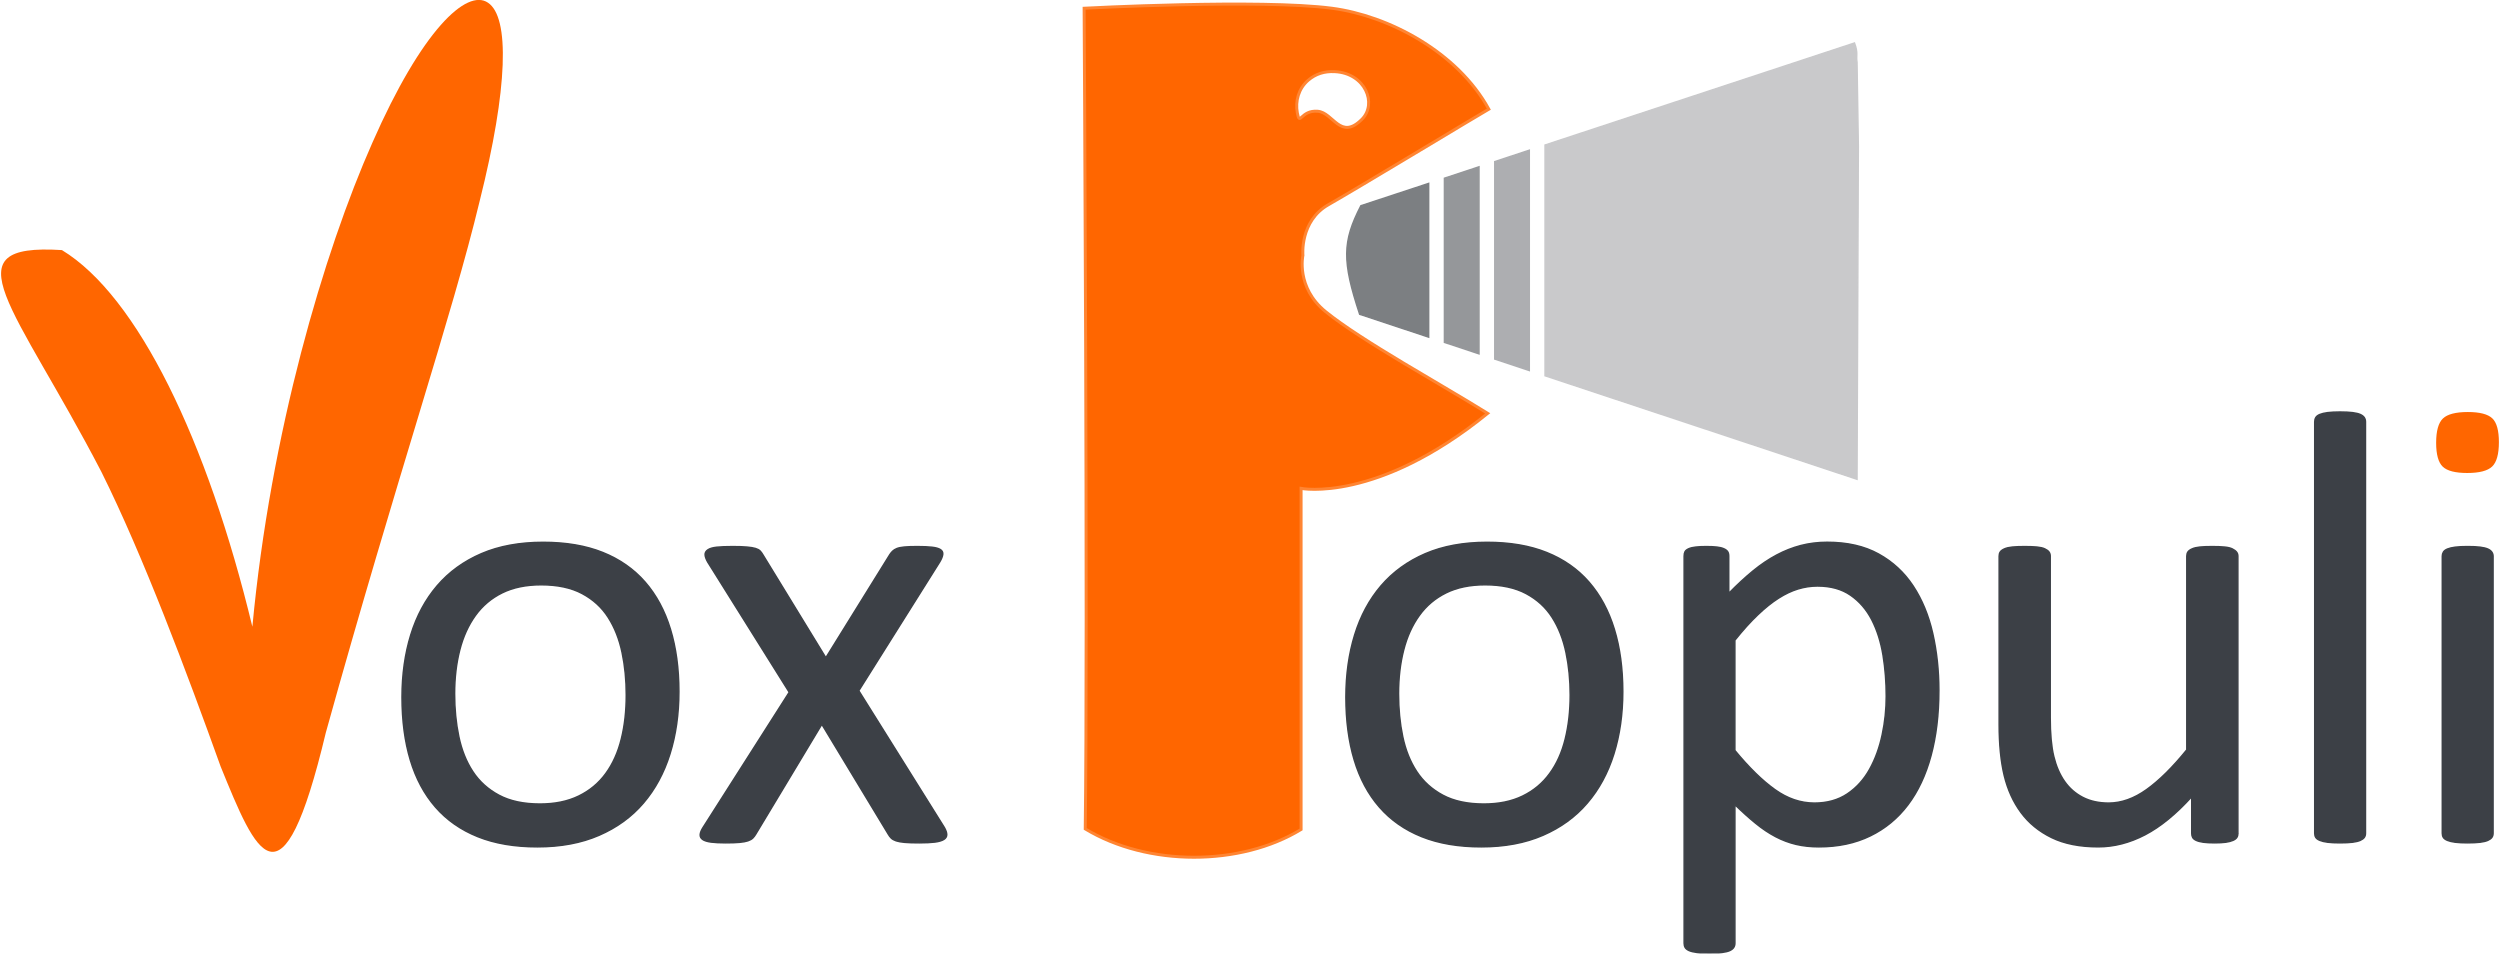
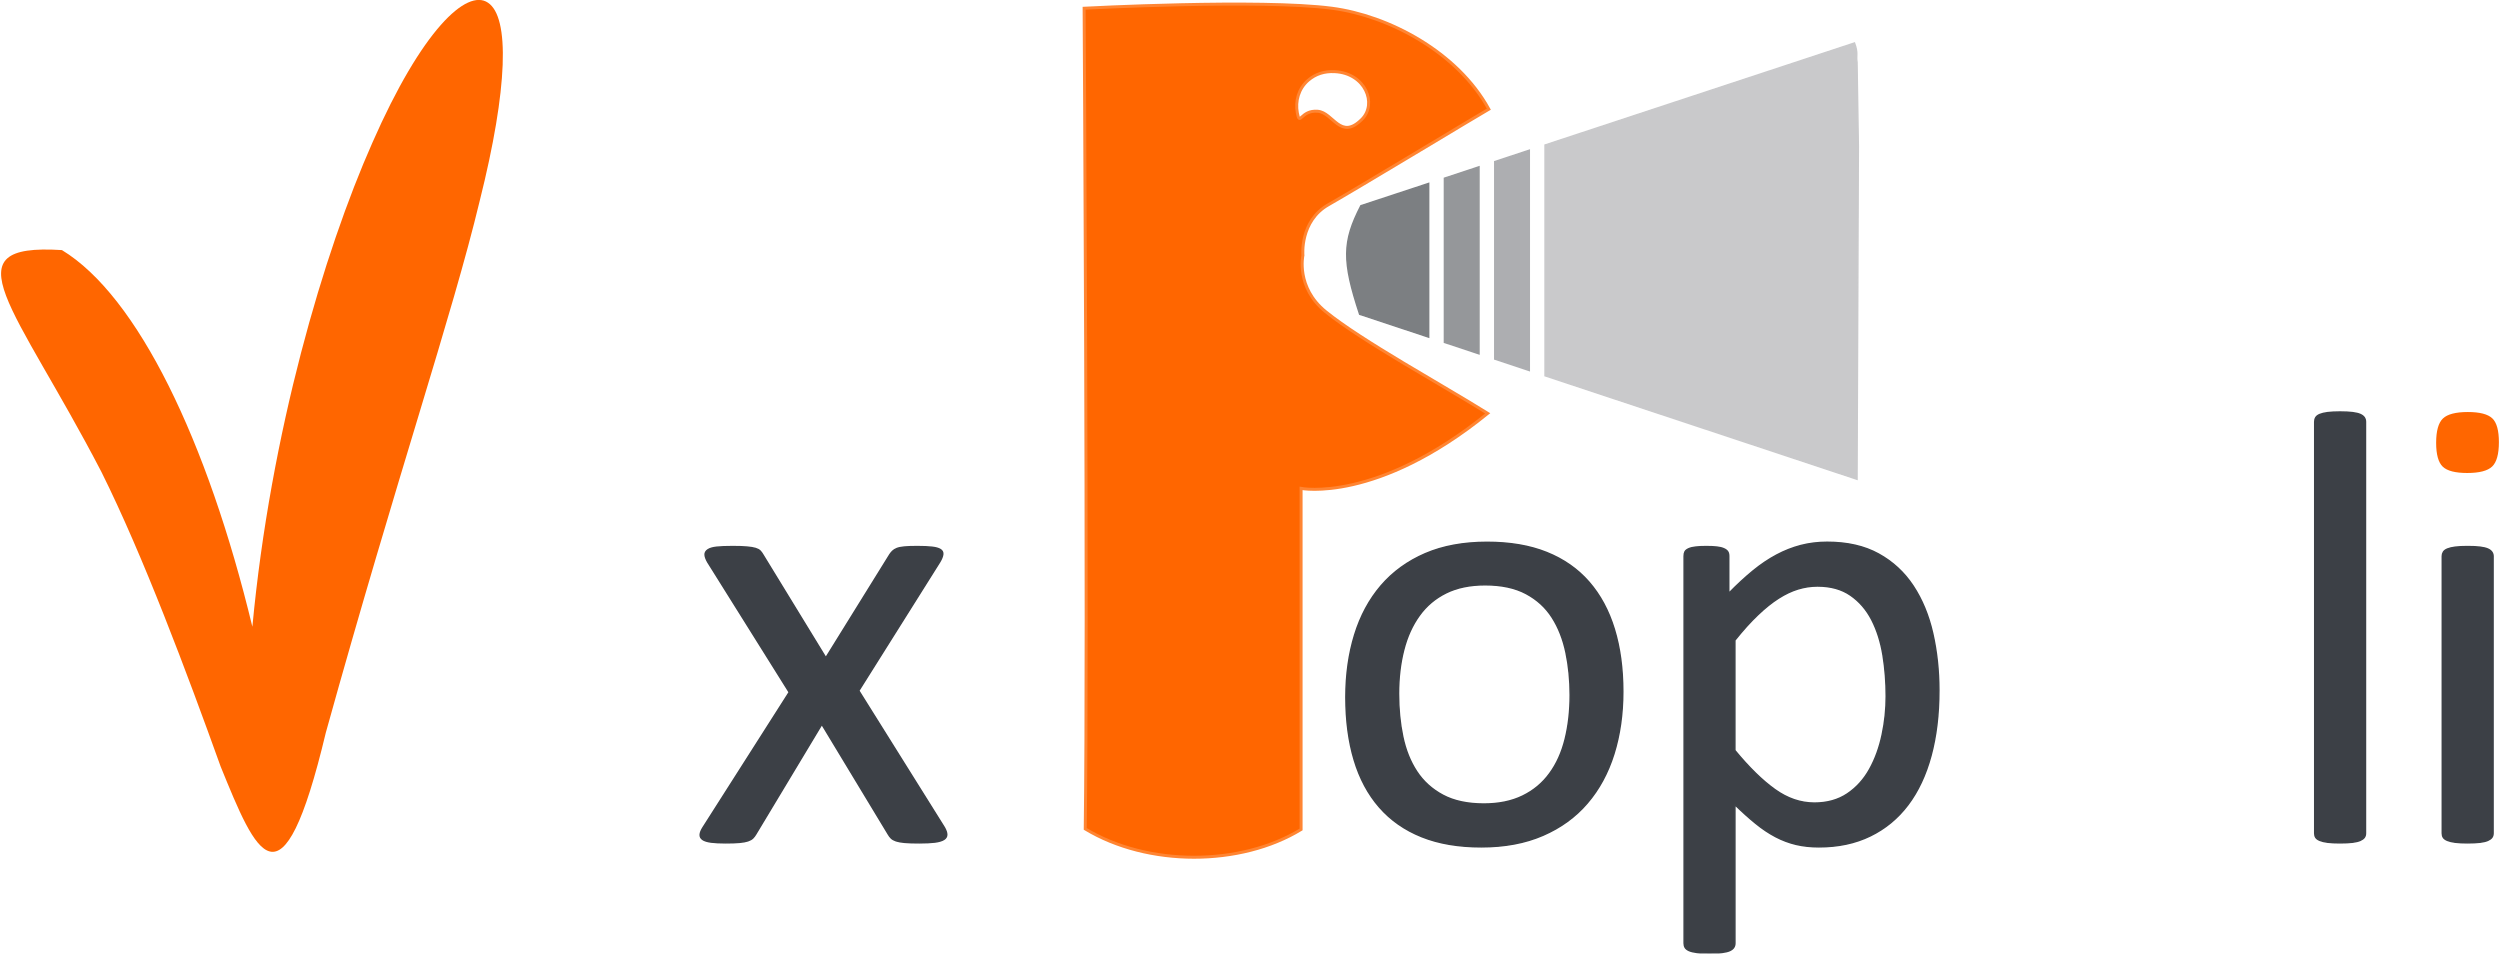
<svg xmlns="http://www.w3.org/2000/svg" width="168" height="65" viewBox="0 0 168 65" fill="none">
  <g clip-path="url(#clip0_1_48)">
    <path d="M100.448 10.86V24.129C101.223 24.386 101.995 24.642 102.768 24.899V10.095C101.995 10.35 101.222 10.605 100.448 10.86Z" fill="#ADAEB1" stroke="#ADAEB1" stroke-width="0.1" stroke-miterlimit="10" />
    <path d="M91.453 13.826C90.204 16.25 90.193 17.547 91.37 21.117C92.916 21.63 94.461 22.143 96.005 22.655V12.326C94.487 12.827 92.971 13.326 91.453 13.826Z" fill="#7C7F82" stroke="#7C7F82" stroke-width="0.1" stroke-miterlimit="10" />
    <path d="M97.066 11.977V23.007C97.839 23.263 98.612 23.521 99.387 23.777V11.21C98.612 11.465 97.839 11.72 97.066 11.977Z" fill="#95979A" stroke="#95979A" stroke-width="0.1" stroke-miterlimit="10" />
    <path d="M124.88 9.831C124.851 7.95 124.822 6.069 124.791 4.188C124.715 3.731 124.88 3.582 124.621 2.889C117.69 5.174 110.759 7.46 103.828 9.746V25.25C110.816 27.569 117.805 29.888 124.791 32.206C124.822 24.747 124.851 17.288 124.88 9.831Z" fill="#C9C9CB" stroke="#C9C9CB" stroke-width="0.1" stroke-miterlimit="10" />
    <path d="M109.051 46.478C109.051 47.995 108.851 49.392 108.452 50.669C108.052 51.944 107.456 53.044 106.662 53.968C105.87 54.894 104.878 55.614 103.686 56.131C102.494 56.649 101.112 56.907 99.541 56.907C98.011 56.907 96.678 56.681 95.54 56.225C94.404 55.77 93.457 55.108 92.698 54.239C91.939 53.37 91.375 52.314 91.003 51.072C90.63 49.83 90.444 48.423 90.444 46.851C90.444 45.335 90.641 43.937 91.033 42.662C91.426 41.385 92.019 40.285 92.811 39.36C93.605 38.437 94.593 37.72 95.778 37.208C96.963 36.699 98.348 36.444 99.934 36.444C101.463 36.444 102.797 36.671 103.933 37.126C105.071 37.582 106.018 38.243 106.776 39.112C107.534 39.982 108.103 41.037 108.482 42.279C108.862 43.519 109.051 44.92 109.051 46.478ZM105.517 46.706C105.517 45.698 105.423 44.747 105.235 43.85C105.046 42.953 104.738 42.167 104.307 41.491C103.876 40.815 103.291 40.281 102.554 39.887C101.816 39.494 100.899 39.297 99.802 39.297C98.786 39.297 97.913 39.476 97.183 39.836C96.453 40.195 95.851 40.701 95.379 41.357C94.905 42.011 94.554 42.787 94.326 43.684C94.096 44.582 93.982 45.561 93.982 46.623C93.982 47.644 94.075 48.603 94.263 49.499C94.451 50.396 94.763 51.179 95.202 51.847C95.64 52.516 96.227 53.048 96.964 53.441C97.702 53.834 98.619 54.031 99.718 54.031C100.719 54.031 101.588 53.853 102.326 53.493C103.062 53.134 103.667 52.63 104.138 51.981C104.614 51.334 104.96 50.561 105.182 49.664C105.404 48.768 105.517 47.782 105.517 46.706Z" fill="#3C4046" stroke="#3C4046" stroke-width="0.1" stroke-miterlimit="10" />
    <path d="M130.291 46.395C130.291 48.024 130.114 49.486 129.763 50.782C129.412 52.079 128.895 53.179 128.213 54.083C127.531 54.987 126.686 55.683 125.681 56.173C124.675 56.663 123.524 56.907 122.229 56.907C121.677 56.907 121.167 56.852 120.699 56.742C120.23 56.631 119.772 56.46 119.324 56.225C118.877 55.99 118.431 55.694 117.991 55.334C117.549 54.976 117.081 54.556 116.585 54.072V63.384C116.585 63.493 116.557 63.592 116.502 63.674C116.447 63.756 116.358 63.825 116.234 63.882C116.109 63.937 115.936 63.978 115.716 64.006C115.496 64.033 115.214 64.047 114.87 64.047C114.539 64.047 114.263 64.033 114.043 64.006C113.82 63.978 113.646 63.937 113.516 63.882C113.385 63.825 113.296 63.756 113.245 63.674C113.198 63.592 113.174 63.494 113.174 63.384V37.373C113.174 37.248 113.195 37.148 113.235 37.072C113.277 36.997 113.36 36.931 113.483 36.876C113.606 36.821 113.766 36.784 113.96 36.763C114.151 36.742 114.386 36.731 114.662 36.731C114.952 36.731 115.189 36.742 115.375 36.763C115.56 36.784 115.716 36.821 115.839 36.876C115.964 36.932 116.049 36.997 116.098 37.072C116.147 37.148 116.171 37.248 116.171 37.373V39.876C116.736 39.297 117.281 38.794 117.805 38.365C118.328 37.938 118.855 37.582 119.386 37.3C119.916 37.017 120.46 36.804 121.017 36.658C121.577 36.514 122.165 36.441 122.785 36.441C124.136 36.441 125.287 36.703 126.238 37.228C127.189 37.752 127.964 38.469 128.564 39.38C129.163 40.291 129.601 41.348 129.877 42.556C130.152 43.764 130.291 45.044 130.291 46.395ZM126.755 46.788C126.755 45.836 126.682 44.916 126.538 44.026C126.391 43.136 126.142 42.346 125.789 41.657C125.434 40.966 124.959 40.415 124.363 40.001C123.767 39.587 123.025 39.38 122.137 39.38C121.694 39.38 121.258 39.446 120.827 39.577C120.398 39.707 119.96 39.915 119.516 40.198C119.072 40.48 118.608 40.852 118.122 41.316C117.636 41.776 117.124 42.346 116.583 43.022V50.43C117.525 51.575 118.42 52.452 119.266 53.057C120.111 53.665 121 53.968 121.929 53.968C122.788 53.968 123.527 53.761 124.144 53.348C124.76 52.933 125.26 52.382 125.641 51.692C126.023 51.002 126.303 50.229 126.483 49.374C126.666 48.52 126.755 47.658 126.755 46.788Z" fill="#3C4046" stroke="#3C4147" stroke-width="0.1" stroke-miterlimit="10" />
-     <path d="M150.387 55.996C150.387 56.106 150.363 56.2 150.314 56.275C150.267 56.351 150.181 56.417 150.056 56.472C149.932 56.527 149.77 56.568 149.571 56.597C149.37 56.623 149.125 56.638 148.836 56.638C148.519 56.638 148.26 56.624 148.061 56.597C147.862 56.569 147.702 56.527 147.585 56.472C147.467 56.417 147.389 56.351 147.347 56.275C147.305 56.2 147.285 56.106 147.285 55.996V53.534C146.225 54.706 145.176 55.562 144.143 56.1C143.109 56.638 142.062 56.906 141.001 56.906C139.76 56.906 138.717 56.699 137.869 56.285C137.022 55.872 136.336 55.31 135.811 54.599C135.287 53.889 134.914 53.061 134.684 52.117C134.457 51.172 134.343 50.023 134.343 48.671V37.373C134.343 37.263 134.367 37.169 134.416 37.095C134.464 37.018 134.557 36.949 134.694 36.887C134.832 36.825 135.011 36.783 135.232 36.762C135.452 36.742 135.728 36.731 136.059 36.731C136.389 36.731 136.665 36.742 136.886 36.762C137.106 36.783 137.282 36.823 137.413 36.887C137.544 36.948 137.636 37.017 137.692 37.095C137.747 37.169 137.775 37.263 137.775 37.373V48.215C137.775 49.306 137.854 50.179 138.013 50.834C138.171 51.488 138.412 52.046 138.736 52.509C139.06 52.972 139.47 53.331 139.966 53.586C140.462 53.841 141.042 53.968 141.703 53.968C142.557 53.968 143.408 53.665 144.256 53.058C145.103 52.452 146.003 51.561 146.953 50.389V37.373C146.953 37.264 146.978 37.169 147.026 37.096C147.075 37.02 147.167 36.949 147.305 36.888C147.443 36.825 147.618 36.784 147.831 36.763C148.045 36.742 148.324 36.731 148.668 36.731C148.999 36.731 149.276 36.742 149.495 36.763C149.715 36.784 149.888 36.825 150.012 36.888C150.136 36.949 150.229 37.018 150.292 37.096C150.353 37.171 150.384 37.264 150.384 37.373V55.997H150.387V55.996Z" fill="#3C4046" stroke="#3C4046" stroke-width="0.1" stroke-miterlimit="10" />
    <path d="M158.96 55.996C158.96 56.106 158.933 56.2 158.878 56.275C158.823 56.351 158.733 56.417 158.609 56.472C158.484 56.527 158.313 56.568 158.092 56.597C157.872 56.623 157.589 56.638 157.245 56.638C156.914 56.638 156.637 56.624 156.418 56.597C156.198 56.569 156.023 56.527 155.892 56.472C155.759 56.417 155.67 56.351 155.622 56.275C155.574 56.2 155.549 56.106 155.549 55.996V28.35C155.549 28.241 155.574 28.143 155.622 28.061C155.67 27.978 155.759 27.91 155.892 27.853C156.022 27.799 156.198 27.758 156.418 27.729C156.639 27.703 156.914 27.687 157.245 27.687C157.589 27.687 157.872 27.702 158.092 27.729C158.313 27.757 158.485 27.799 158.609 27.853C158.733 27.91 158.823 27.978 158.878 28.061C158.933 28.143 158.96 28.241 158.96 28.35V55.996Z" fill="#3C4046" stroke="#3C4046" stroke-width="0.1" stroke-miterlimit="10" />
    <path d="M167.534 55.996C167.534 56.106 167.506 56.2 167.451 56.275C167.395 56.351 167.306 56.417 167.182 56.472C167.058 56.527 166.886 56.568 166.666 56.597C166.444 56.623 166.162 56.638 165.818 56.638C165.488 56.638 165.211 56.624 164.991 56.597C164.772 56.569 164.596 56.527 164.464 56.472C164.333 56.417 164.243 56.351 164.195 56.275C164.147 56.2 164.122 56.106 164.122 55.996V37.373C164.122 37.276 164.147 37.187 164.195 37.104C164.243 37.021 164.333 36.952 164.464 36.896C164.595 36.841 164.772 36.8 164.991 36.771C165.212 36.744 165.488 36.73 165.818 36.73C166.162 36.73 166.444 36.743 166.666 36.771C166.886 36.799 167.059 36.841 167.182 36.896C167.306 36.952 167.395 37.021 167.451 37.104C167.506 37.187 167.534 37.276 167.534 37.373V55.996Z" fill="#3C4046" stroke="#3C4046" stroke-width="0.1" stroke-miterlimit="10" />
-     <path d="M45.621 46.478C45.621 47.995 45.421 49.392 45.02 50.669C44.62 51.944 44.025 53.044 43.233 53.968C42.441 54.894 41.448 55.614 40.256 56.131C39.064 56.649 37.682 56.907 36.111 56.907C34.582 56.907 33.248 56.681 32.111 56.225C30.974 55.77 30.026 55.108 29.268 54.239C28.51 53.37 27.945 52.314 27.572 51.072C27.2 49.83 27.015 48.423 27.015 46.851C27.015 45.335 27.211 43.937 27.604 42.662C27.997 41.385 28.59 40.285 29.382 39.36C30.174 38.437 31.163 37.72 32.349 37.208C33.533 36.699 34.919 36.444 36.503 36.444C38.033 36.444 39.367 36.671 40.504 37.126C41.641 37.582 42.588 38.243 43.347 39.112C44.104 39.982 44.673 41.037 45.052 42.279C45.431 43.519 45.621 44.92 45.621 46.478ZM42.085 46.706C42.085 45.698 41.992 44.747 41.804 43.85C41.616 42.953 41.306 42.167 40.875 41.491C40.445 40.815 39.861 40.281 39.123 39.887C38.386 39.494 37.468 39.297 36.37 39.297C35.355 39.297 34.482 39.476 33.751 39.836C33.022 40.195 32.421 40.701 31.948 41.357C31.475 42.011 31.123 42.787 30.894 43.684C30.665 44.582 30.55 45.561 30.55 46.623C30.55 47.644 30.644 48.603 30.832 49.499C31.02 50.396 31.332 51.179 31.77 51.847C32.208 52.517 32.796 53.048 33.532 53.441C34.27 53.834 35.187 54.031 36.287 54.031C37.288 54.031 38.157 53.853 38.894 53.493C39.631 53.134 40.236 52.63 40.709 51.981C41.181 51.334 41.529 50.561 41.751 49.664C41.974 48.768 42.085 47.782 42.085 46.706Z" fill="#3C4046" stroke="#3C4046" stroke-width="0.1" stroke-miterlimit="10" />
    <path d="M63.456 55.603C63.567 55.797 63.621 55.958 63.621 56.09C63.621 56.221 63.557 56.328 63.426 56.41C63.294 56.493 63.096 56.552 62.826 56.587C62.557 56.62 62.209 56.638 61.782 56.638C61.369 56.638 61.041 56.628 60.8 56.606C60.559 56.587 60.367 56.551 60.221 56.504C60.077 56.454 59.966 56.393 59.89 56.317C59.814 56.241 59.748 56.155 59.694 56.058L55.228 48.67L50.784 56.058C50.727 56.155 50.663 56.241 50.587 56.317C50.511 56.393 50.402 56.454 50.256 56.504C50.112 56.551 49.922 56.587 49.688 56.606C49.453 56.628 49.143 56.638 48.758 56.638C48.358 56.638 48.031 56.62 47.776 56.587C47.521 56.551 47.334 56.493 47.218 56.41C47.101 56.328 47.045 56.221 47.053 56.09C47.059 55.958 47.124 55.798 47.248 55.603L53.037 46.519L47.558 37.767C47.448 37.574 47.39 37.411 47.383 37.28C47.375 37.15 47.438 37.038 47.568 36.949C47.699 36.859 47.899 36.802 48.168 36.773C48.436 36.746 48.79 36.731 49.232 36.731C49.633 36.731 49.953 36.742 50.194 36.763C50.435 36.784 50.624 36.815 50.762 36.856C50.9 36.898 51.004 36.952 51.073 37.021C51.141 37.091 51.204 37.174 51.258 37.27L55.497 44.201L59.797 37.27C59.852 37.187 59.913 37.111 59.983 37.042C60.052 36.973 60.145 36.915 60.262 36.866C60.38 36.817 60.545 36.784 60.758 36.762C60.972 36.742 61.265 36.731 61.637 36.731C62.036 36.731 62.364 36.745 62.619 36.773C62.874 36.8 63.064 36.853 63.188 36.929C63.312 37.003 63.367 37.111 63.353 37.248C63.339 37.387 63.271 37.559 63.147 37.766L57.709 46.416L63.456 55.603Z" fill="#3C4046" stroke="#3C4046" stroke-width="0.1" stroke-miterlimit="10" />
    <path d="M167.926 29.716C167.926 30.517 167.774 31.062 167.472 31.351C167.169 31.641 166.61 31.785 165.797 31.785C164.997 31.785 164.45 31.644 164.153 31.361C163.858 31.078 163.709 30.544 163.709 29.758C163.709 28.958 163.862 28.413 164.164 28.123C164.467 27.833 165.025 27.688 165.839 27.688C166.638 27.688 167.186 27.83 167.483 28.113C167.779 28.395 167.926 28.93 167.926 29.716Z" fill="#FF6600" />
    <path d="M87.556 17.16C87.556 17.16 87.338 14.855 89.265 13.76C91.192 12.664 99.33 7.747 100.05 7.335C97.934 3.48 93.295 1.047 89.497 0.553C84.702 -0.074 72.853 0.553 72.853 0.553C72.853 0.553 73.103 42.909 72.928 55.702C77.135 58.246 83.359 58.226 87.433 55.74C87.433 45.49 87.433 32.821 87.433 32.821C87.433 32.821 92.515 33.827 99.974 27.778C96.952 25.889 91.493 22.904 89.076 20.938C87.075 19.314 87.556 17.16 87.556 17.16ZM87.18 7.581C87.037 6.803 87.257 5.957 87.91 5.394C88.413 4.96 89.007 4.782 89.685 4.814C91.758 4.912 92.559 6.977 91.519 8.017C90.067 9.47 89.603 7.56 88.547 7.476C87.393 7.382 87.355 8.538 87.18 7.581Z" fill="#FF6600" />
    <path d="M87.556 17.16C87.556 17.16 87.338 14.855 89.265 13.76C91.192 12.664 99.33 7.747 100.05 7.335C97.934 3.48 93.295 1.047 89.497 0.553C84.702 -0.074 72.853 0.553 72.853 0.553C72.853 0.553 73.103 42.909 72.928 55.702C77.135 58.246 83.359 58.226 87.433 55.74C87.433 45.49 87.433 32.821 87.433 32.821C87.433 32.821 92.515 33.827 99.974 27.778C96.952 25.889 91.493 22.904 89.076 20.938C87.075 19.314 87.556 17.16 87.556 17.16ZM87.18 7.581C87.037 6.803 87.257 5.957 87.91 5.394C88.413 4.96 89.007 4.782 89.685 4.814C91.758 4.912 92.559 6.977 91.519 8.017C90.067 9.47 89.603 7.56 88.547 7.476C87.393 7.382 87.355 8.538 87.18 7.581Z" fill="#FF6600" stroke="#FF8533" stroke-width="0.2" stroke-miterlimit="10" />
    <path d="M32.791 0.181C31.366 -0.79 28.349 2.02 25.025 9.587C21.758 16.954 18.183 29.078 16.959 42.117C13.94 29.604 9.242 19.887 4.162 16.806C-3.566 16.315 1.007 20.539 6.807 31.696C9.627 37.354 12.559 45.202 14.829 51.514C17.209 57.353 18.928 61.656 21.894 49.237C26.711 31.905 30.366 21.285 32.237 13.496C34.141 5.91 34.262 1.153 32.791 0.181Z" fill="#FF6600" />
  </g>
  <defs>
    <clipPath id="clip0_1_48">
      <rect width="168" height="64.073" fill="white" />
    </clipPath>
  </defs>
</svg>